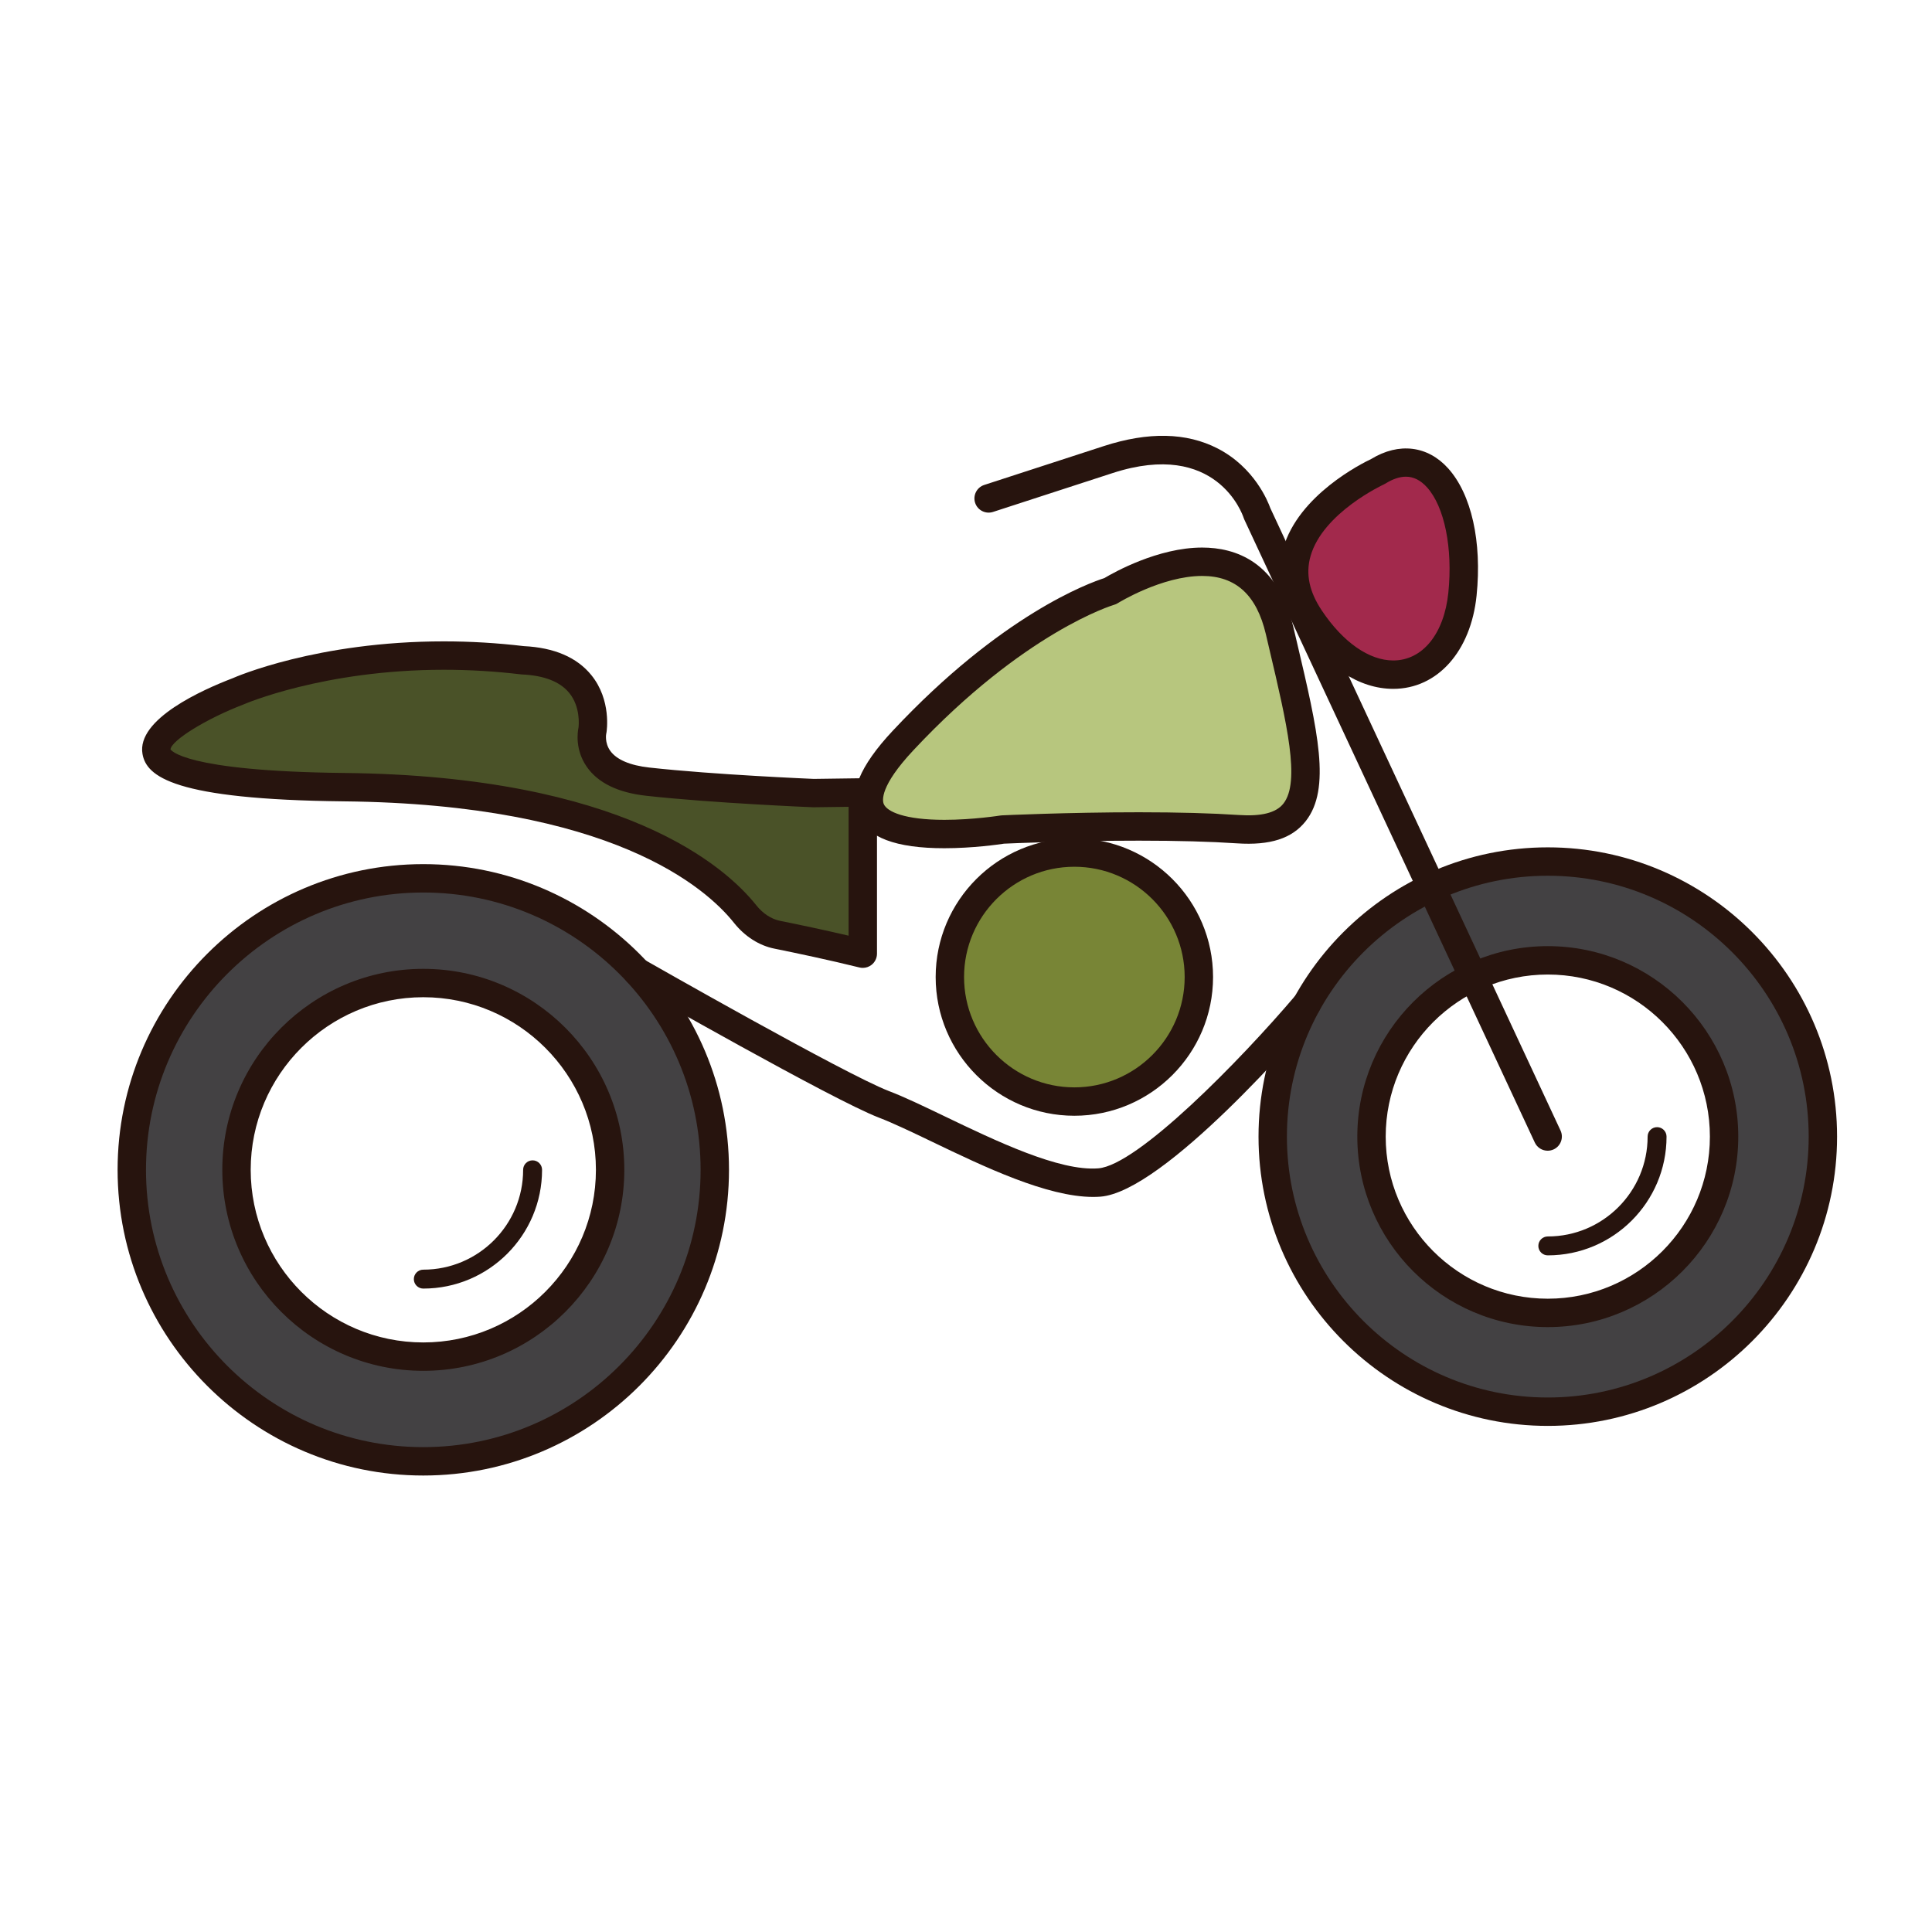
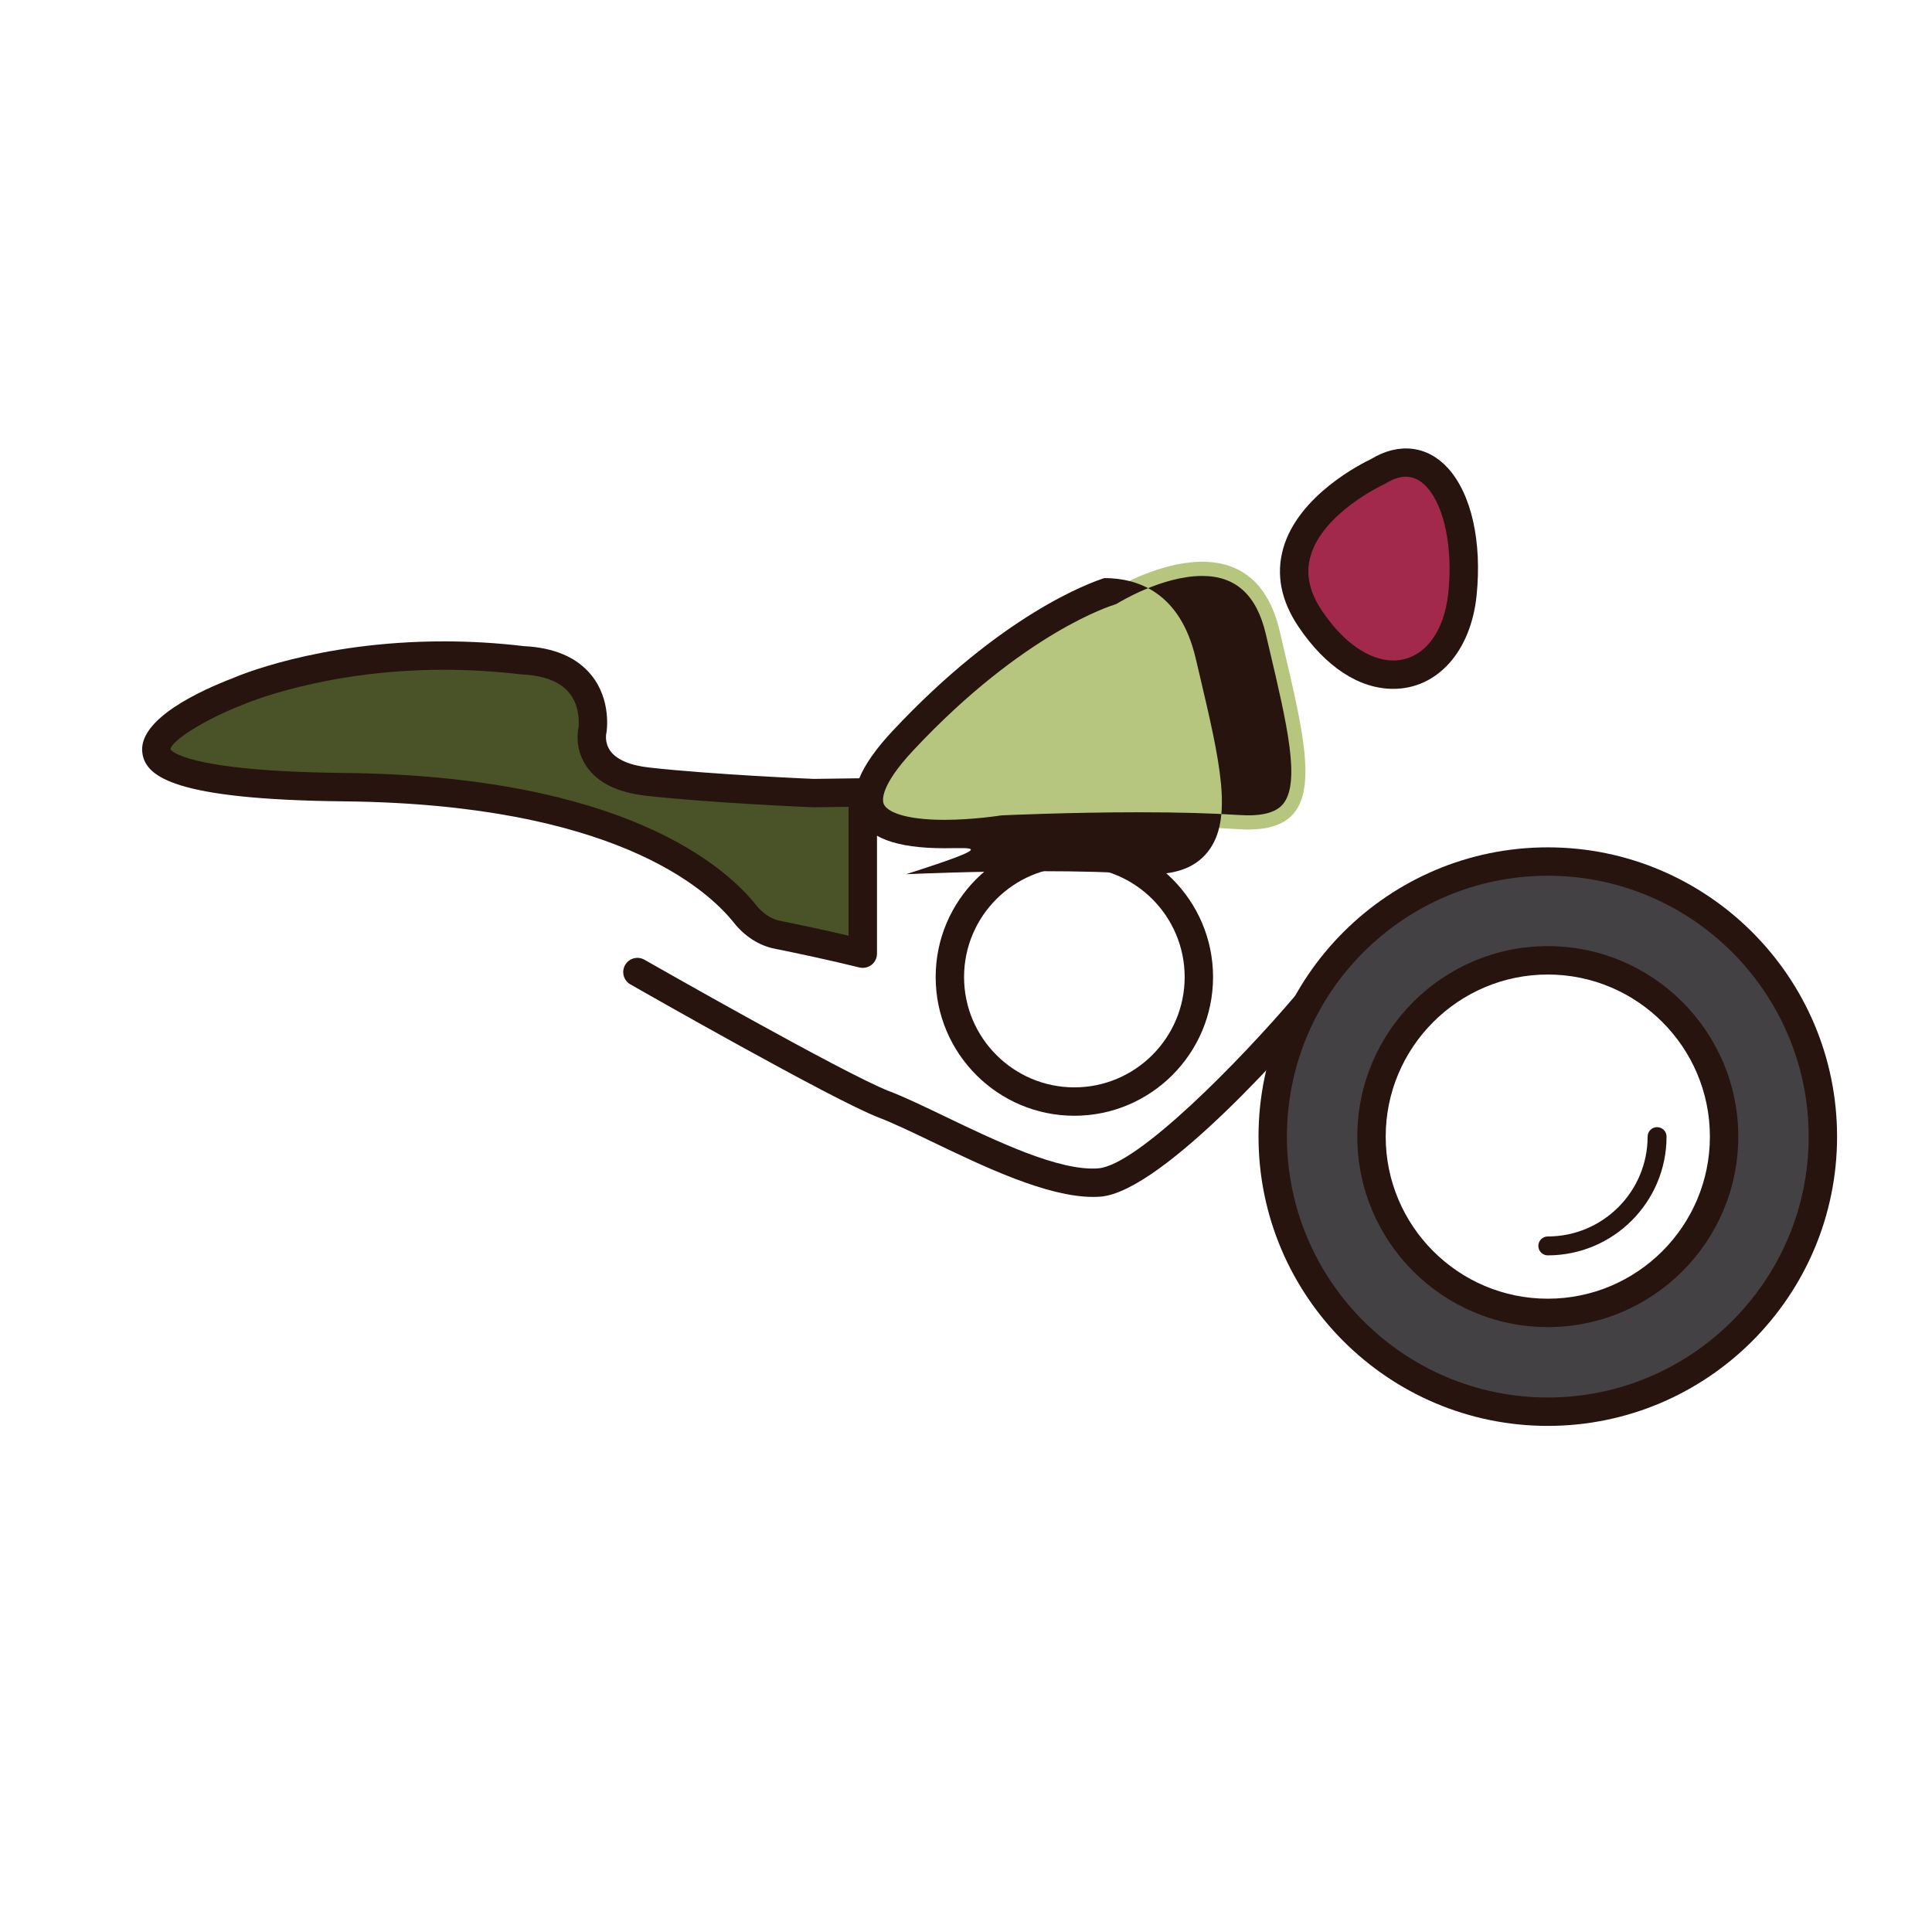
<svg xmlns="http://www.w3.org/2000/svg" version="1.1" id="Layer_1" x="0px" y="0px" width="500px" height="500px" viewBox="0 0 500 500" enable-background="new 0 0 500 500" xml:space="preserve">
  <g id="Layer_1_copy_10">
    <g>
      <path fill="#4A5228" d="M223.29,205.08l-12.846,0.168c0,0-25.705-1.055-42.832-2.961c-17.136-1.903-14.279-13.325-14.279-13.325    s2.856-17.136-18.082-18.084c-43.782-5.236-73.768,8.092-73.768,8.092s-62.342,23.795,27.605,24.746    c70.661,0.747,96.092,23.232,103.744,32.837c2.092,2.622,4.962,4.68,8.301,5.352c5.396,1.089,14.021,2.899,22.156,4.908    L223.29,205.08L223.29,205.08z" />
      <path fill="#27140E" d="M223.29,250.487c-0.294,0-0.589-0.036-0.88-0.107c-7.928-1.956-16.341-3.731-22.005-4.875    c-3.942-0.791-7.651-3.16-10.442-6.663c-7.344-9.213-31.878-30.723-100.914-31.452c-44.124-0.467-51.135-6.451-52.167-12.239    c-1.622-9.061,15.748-16.733,23.295-19.612c0.701-0.32,21.853-9.552,54.699-9.552c6.857,0,13.814,0.412,20.676,1.229    c7.889,0.382,13.772,2.913,17.502,7.525c5.225,6.457,3.957,14.489,3.903,14.825c-0.017,0.096-0.036,0.193-0.06,0.288    c-0.01,0.04-0.482,2.354,1.053,4.482c1.625,2.265,5.107,3.751,10.068,4.302c16.808,1.87,42.319,2.929,42.575,2.941l12.651-0.173    c0.966-0.008,1.928,0.372,2.626,1.062c0.7,0.688,1.094,1.632,1.094,2.611v41.733c0,1.128-0.521,2.196-1.407,2.892    C224.902,250.216,224.105,250.487,223.29,250.487z M114.876,173.334c-31.183,0-51.701,8.903-51.899,8.995    c-9.517,3.643-18.591,9.246-18.855,11.604c0.086,0.094,3.173,5.666,45.004,6.109c72.191,0.766,98.583,24.187,106.585,34.222    c1.714,2.153,3.897,3.588,6.146,4.04c4.662,0.94,11.167,2.304,17.76,3.848v-33.349l-9.125,0.119    c-0.456-0.015-26.225-1.085-43.287-2.982c-7.291-0.811-12.455-3.332-15.344-7.489c-3.072-4.412-2.388-8.988-2.145-10.149    c0.072-0.574,0.556-5.372-2.413-8.993c-2.38-2.9-6.494-4.501-12.217-4.76c-0.093-0.005-0.183-0.015-0.271-0.023    C128.197,173.736,121.489,173.334,114.876,173.334z" />
    </g>
    <g>
-       <path fill="#434143" d="M109.546,227.31c-41.664,0-75.438,33.779-75.438,75.436c0,41.67,33.773,75.443,75.438,75.443    c41.67,0,75.442-33.773,75.442-75.443C184.988,261.089,151.216,227.31,109.546,227.31z M109.546,351.098    c-26.701,0-48.34-21.65-48.34-48.353c0-26.694,21.639-48.341,48.34-48.341c26.701,0,48.351,21.646,48.351,48.341    C157.896,329.447,136.247,351.098,109.546,351.098z" />
-       <path fill="#27140E" d="M109.546,381.863c-43.619,0-79.112-35.492-79.112-79.117c0-43.623,35.493-79.11,79.112-79.11    c43.625,0,79.117,35.487,79.117,79.11C188.663,346.371,153.171,381.863,109.546,381.863z M109.546,230.982    c-39.57,0-71.765,32.192-71.765,71.763c0,39.573,32.194,71.771,71.765,71.771c39.572,0,71.77-32.197,71.77-71.771    C181.315,263.174,149.118,230.982,109.546,230.982z M109.546,354.768c-28.679,0-52.015-23.338-52.015-52.021    c0-28.68,23.336-52.012,52.015-52.012c28.688,0,52.025,23.332,52.025,52.012C161.571,331.43,138.233,354.768,109.546,354.768z     M109.546,258.08c-24.628,0-44.666,20.039-44.666,44.666c0,24.634,20.038,44.678,44.666,44.678    c24.633,0,44.678-20.044,44.678-44.678C154.224,278.119,134.179,258.08,109.546,258.08z" />
-     </g>
+       </g>
    <g>
      <path fill="#434143" d="M400.566,222.966c-39.317,0-71.188,31.875-71.188,71.19c0,39.312,31.87,71.191,71.188,71.191    c39.32,0,71.191-31.88,71.191-71.191C471.759,254.841,439.888,222.966,400.566,222.966z M400.566,339.777    c-25.196,0-45.622-20.428-45.622-45.621c0-25.197,20.426-45.623,45.622-45.623c25.195,0,45.624,20.425,45.624,45.623    C446.19,319.35,425.763,339.777,400.566,339.777z" />
      <path fill="#27140E" d="M400.566,369.02c-41.276,0-74.862-33.584-74.862-74.863c0-41.28,33.586-74.864,74.862-74.864    c41.28,0,74.866,33.583,74.866,74.864C475.434,335.436,441.848,369.02,400.566,369.02z M400.566,226.64    c-37.226,0-67.515,30.288-67.515,67.516s30.289,67.517,67.515,67.517c37.229,0,67.52-30.288,67.52-67.517    S437.796,226.64,400.566,226.64z M400.566,343.452c-27.181,0-49.293-22.112-49.293-49.296s22.112-49.297,49.293-49.297    c27.185,0,49.298,22.114,49.298,49.297C449.864,321.339,427.751,343.452,400.566,343.452z M400.566,252.207    c-23.129,0-41.948,18.816-41.948,41.949c0,23.132,18.819,41.947,41.948,41.947c23.134,0,41.953-18.815,41.953-41.947    C442.52,271.023,423.7,252.207,400.566,252.207z" />
    </g>
    <g>
-       <path fill="#27140E" d="M109.55,333.482c-1.354,0-2.448-1.096-2.448-2.449s1.095-2.446,2.448-2.446    c14.246,0,25.837-11.59,25.837-25.841c0-1.354,1.095-2.448,2.449-2.448s2.449,1.095,2.449,2.448    C140.285,319.693,126.5,333.482,109.55,333.482z" />
-     </g>
+       </g>
    <g>
      <path fill="#27140E" d="M400.566,324.886c-1.351,0-2.444-1.095-2.444-2.448c0-1.354,1.095-2.445,2.444-2.445    c14.247,0,25.837-11.592,25.837-25.836c0-1.354,1.097-2.449,2.45-2.449s2.448,1.097,2.448,2.449    C431.303,311.102,417.518,324.886,400.566,324.886z" />
    </g>
    <g>
-       <path fill="#27140E" d="M400.534,297.805c-1.381,0-2.708-0.783-3.33-2.123l-75.197-161.266c-0.065-0.144-0.125-0.294-0.172-0.447    c-0.269-0.816-6.987-20.29-33.886-11.543l-30.957,10.062c-1.939,0.622-4.002-0.431-4.631-2.358    c-0.627-1.929,0.431-4.003,2.359-4.629l30.957-10.062c11.495-3.734,21.392-3.523,29.432,0.617    c9.55,4.917,13.044,13.746,13.645,15.432l75.109,161.089c0.857,1.843,0.062,4.026-1.777,4.884    C401.583,297.693,401.058,297.805,400.534,297.805z" />
-     </g>
+       </g>
    <g>
      <path fill="#A2294C" d="M339.062,160.093c15.479,23.08,37.048,16.886,39.422-6.332c2.373-23.219-7.729-40.546-21.879-31.734    C356.605,122.027,323.58,137.015,339.062,160.093z" />
      <path fill="#27140E" d="M360.57,178.275L360.57,178.275c-8.856,0-17.579-5.731-24.56-16.137    c-4.505-6.714-5.817-13.517-3.913-20.221c3.934-13.836,20.522-22.07,22.768-23.128c7.185-4.38,14.635-3.427,19.888,2.393    c6.052,6.696,8.812,19.015,7.385,32.951C380.662,168.575,371.993,178.275,360.57,178.275z M363.851,123.367    c-1.622,0-3.404,0.599-5.304,1.781c-0.134,0.082-0.275,0.159-0.419,0.223c-0.155,0.073-15.788,7.325-18.969,18.575    c-1.302,4.587-0.335,9.2,2.955,14.1c5.487,8.187,12.218,12.882,18.456,12.882c7.572,0,13.169-6.883,14.259-17.541    c1.179-11.546-0.989-22.257-5.53-27.278C367.66,124.288,365.827,123.367,363.851,123.367z" />
    </g>
    <g>
-       <path fill="#788536" d="M310.264,252.857c0,17.795-14.427,32.225-32.222,32.225c-17.793,0-32.218-14.43-32.218-32.225    c0-17.794,14.425-32.216,32.218-32.216C295.837,220.641,310.264,235.063,310.264,252.857z" />
      <path fill="#27140E" d="M278.042,288.756c-19.792,0-35.893-16.105-35.893-35.898c0-19.789,16.101-35.89,35.893-35.89    c19.791,0,35.896,16.101,35.896,35.89C313.938,272.65,297.833,288.756,278.042,288.756z M278.042,224.314    c-15.74,0-28.544,12.806-28.544,28.542c0,15.742,12.804,28.553,28.544,28.553c15.742,0,28.549-12.811,28.549-28.553    C306.591,237.121,293.784,224.314,278.042,224.314z" />
    </g>
    <g>
      <path fill="#B7C67E" d="M259.461,214.681c0,0-55.712,8.993-25.788-22.994c29.915-31.99,53.65-38.699,53.65-38.699    s36.12-22.703,43.858,10.32c7.745,33.021,13.418,52.905-10.834,51.279C296.098,212.96,259.461,214.681,259.461,214.681z" />
-       <path fill="#27140E" d="M244.4,219.52c-12.601,0-19.935-2.777-22.414-8.493c-2.438-5.62,0.51-12.767,9.003-21.85    c28.216-30.174,51.045-38.365,54.818-39.568c2.399-1.43,13.861-7.902,25.316-7.902c8.562,0,19.612,3.601,23.637,20.765    l0.913,3.873c5.354,22.742,8.897,37.766,2.218,46.203c-3.498,4.424-9.135,6.292-17.787,5.708    c-6.842-0.459-15.36-0.693-25.322-0.693c-17.084,0-33.012,0.693-34.954,0.779C258.527,218.542,251.777,219.52,244.4,219.52z     M311.124,149.055c-10.459,0-21.735,6.975-21.849,7.045c-0.291,0.187-0.619,0.33-0.953,0.424    c-0.219,0.064-23.245,6.964-51.965,37.671c-8.661,9.259-8.033,12.986-7.63,13.906c0.852,1.97,5.42,4.072,15.673,4.072    c7.434,0,14.409-1.107,14.478-1.117c0.14-0.024,0.271-0.038,0.41-0.043c0.173-0.01,17.187-0.799,35.493-0.799    c10.128,0,18.812,0.24,25.814,0.708c5.837,0.397,9.655-0.561,11.536-2.936c4.476-5.649,0.905-20.789-3.615-39.955l-0.908-3.884    C325.228,153.99,319.836,149.055,311.124,149.055z" />
+       <path fill="#27140E" d="M244.4,219.52c-12.601,0-19.935-2.777-22.414-8.493c-2.438-5.62,0.51-12.767,9.003-21.85    c28.216-30.174,51.045-38.365,54.818-39.568c8.562,0,19.612,3.601,23.637,20.765    l0.913,3.873c5.354,22.742,8.897,37.766,2.218,46.203c-3.498,4.424-9.135,6.292-17.787,5.708    c-6.842-0.459-15.36-0.693-25.322-0.693c-17.084,0-33.012,0.693-34.954,0.779C258.527,218.542,251.777,219.52,244.4,219.52z     M311.124,149.055c-10.459,0-21.735,6.975-21.849,7.045c-0.291,0.187-0.619,0.33-0.953,0.424    c-0.219,0.064-23.245,6.964-51.965,37.671c-8.661,9.259-8.033,12.986-7.63,13.906c0.852,1.97,5.42,4.072,15.673,4.072    c7.434,0,14.409-1.107,14.478-1.117c0.14-0.024,0.271-0.038,0.41-0.043c0.173-0.01,17.187-0.799,35.493-0.799    c10.128,0,18.812,0.24,25.814,0.708c5.837,0.397,9.655-0.561,11.536-2.936c4.476-5.649,0.905-20.789-3.615-39.955l-0.908-3.884    C325.228,153.99,319.836,149.055,311.124,149.055z" />
    </g>
    <g>
      <path fill="#27140E" d="M282.904,309.764c-11.967,0-28.346-7.873-41.638-14.26c-5.21-2.501-10.129-4.859-13.81-6.266    c-11.792-4.506-62.173-33.26-64.313-34.479c-1.761-1.008-2.373-3.25-1.367-5.012c1.003-1.759,3.25-2.376,5.012-1.367    c0.521,0.296,52.023,29.688,63.288,33.995c3.972,1.511,9.021,3.941,14.371,6.51c13.21,6.344,29.68,14.281,39.771,13.482    c10.154-0.766,36.743-27.896,51.115-44.819c1.31-1.543,3.63-1.739,5.179-0.425c1.546,1.314,1.738,3.637,0.424,5.182    c-4.011,4.721-39.635,46.148-56.168,47.391C284.162,309.739,283.54,309.764,282.904,309.764z" />
    </g>
  </g>
</svg>